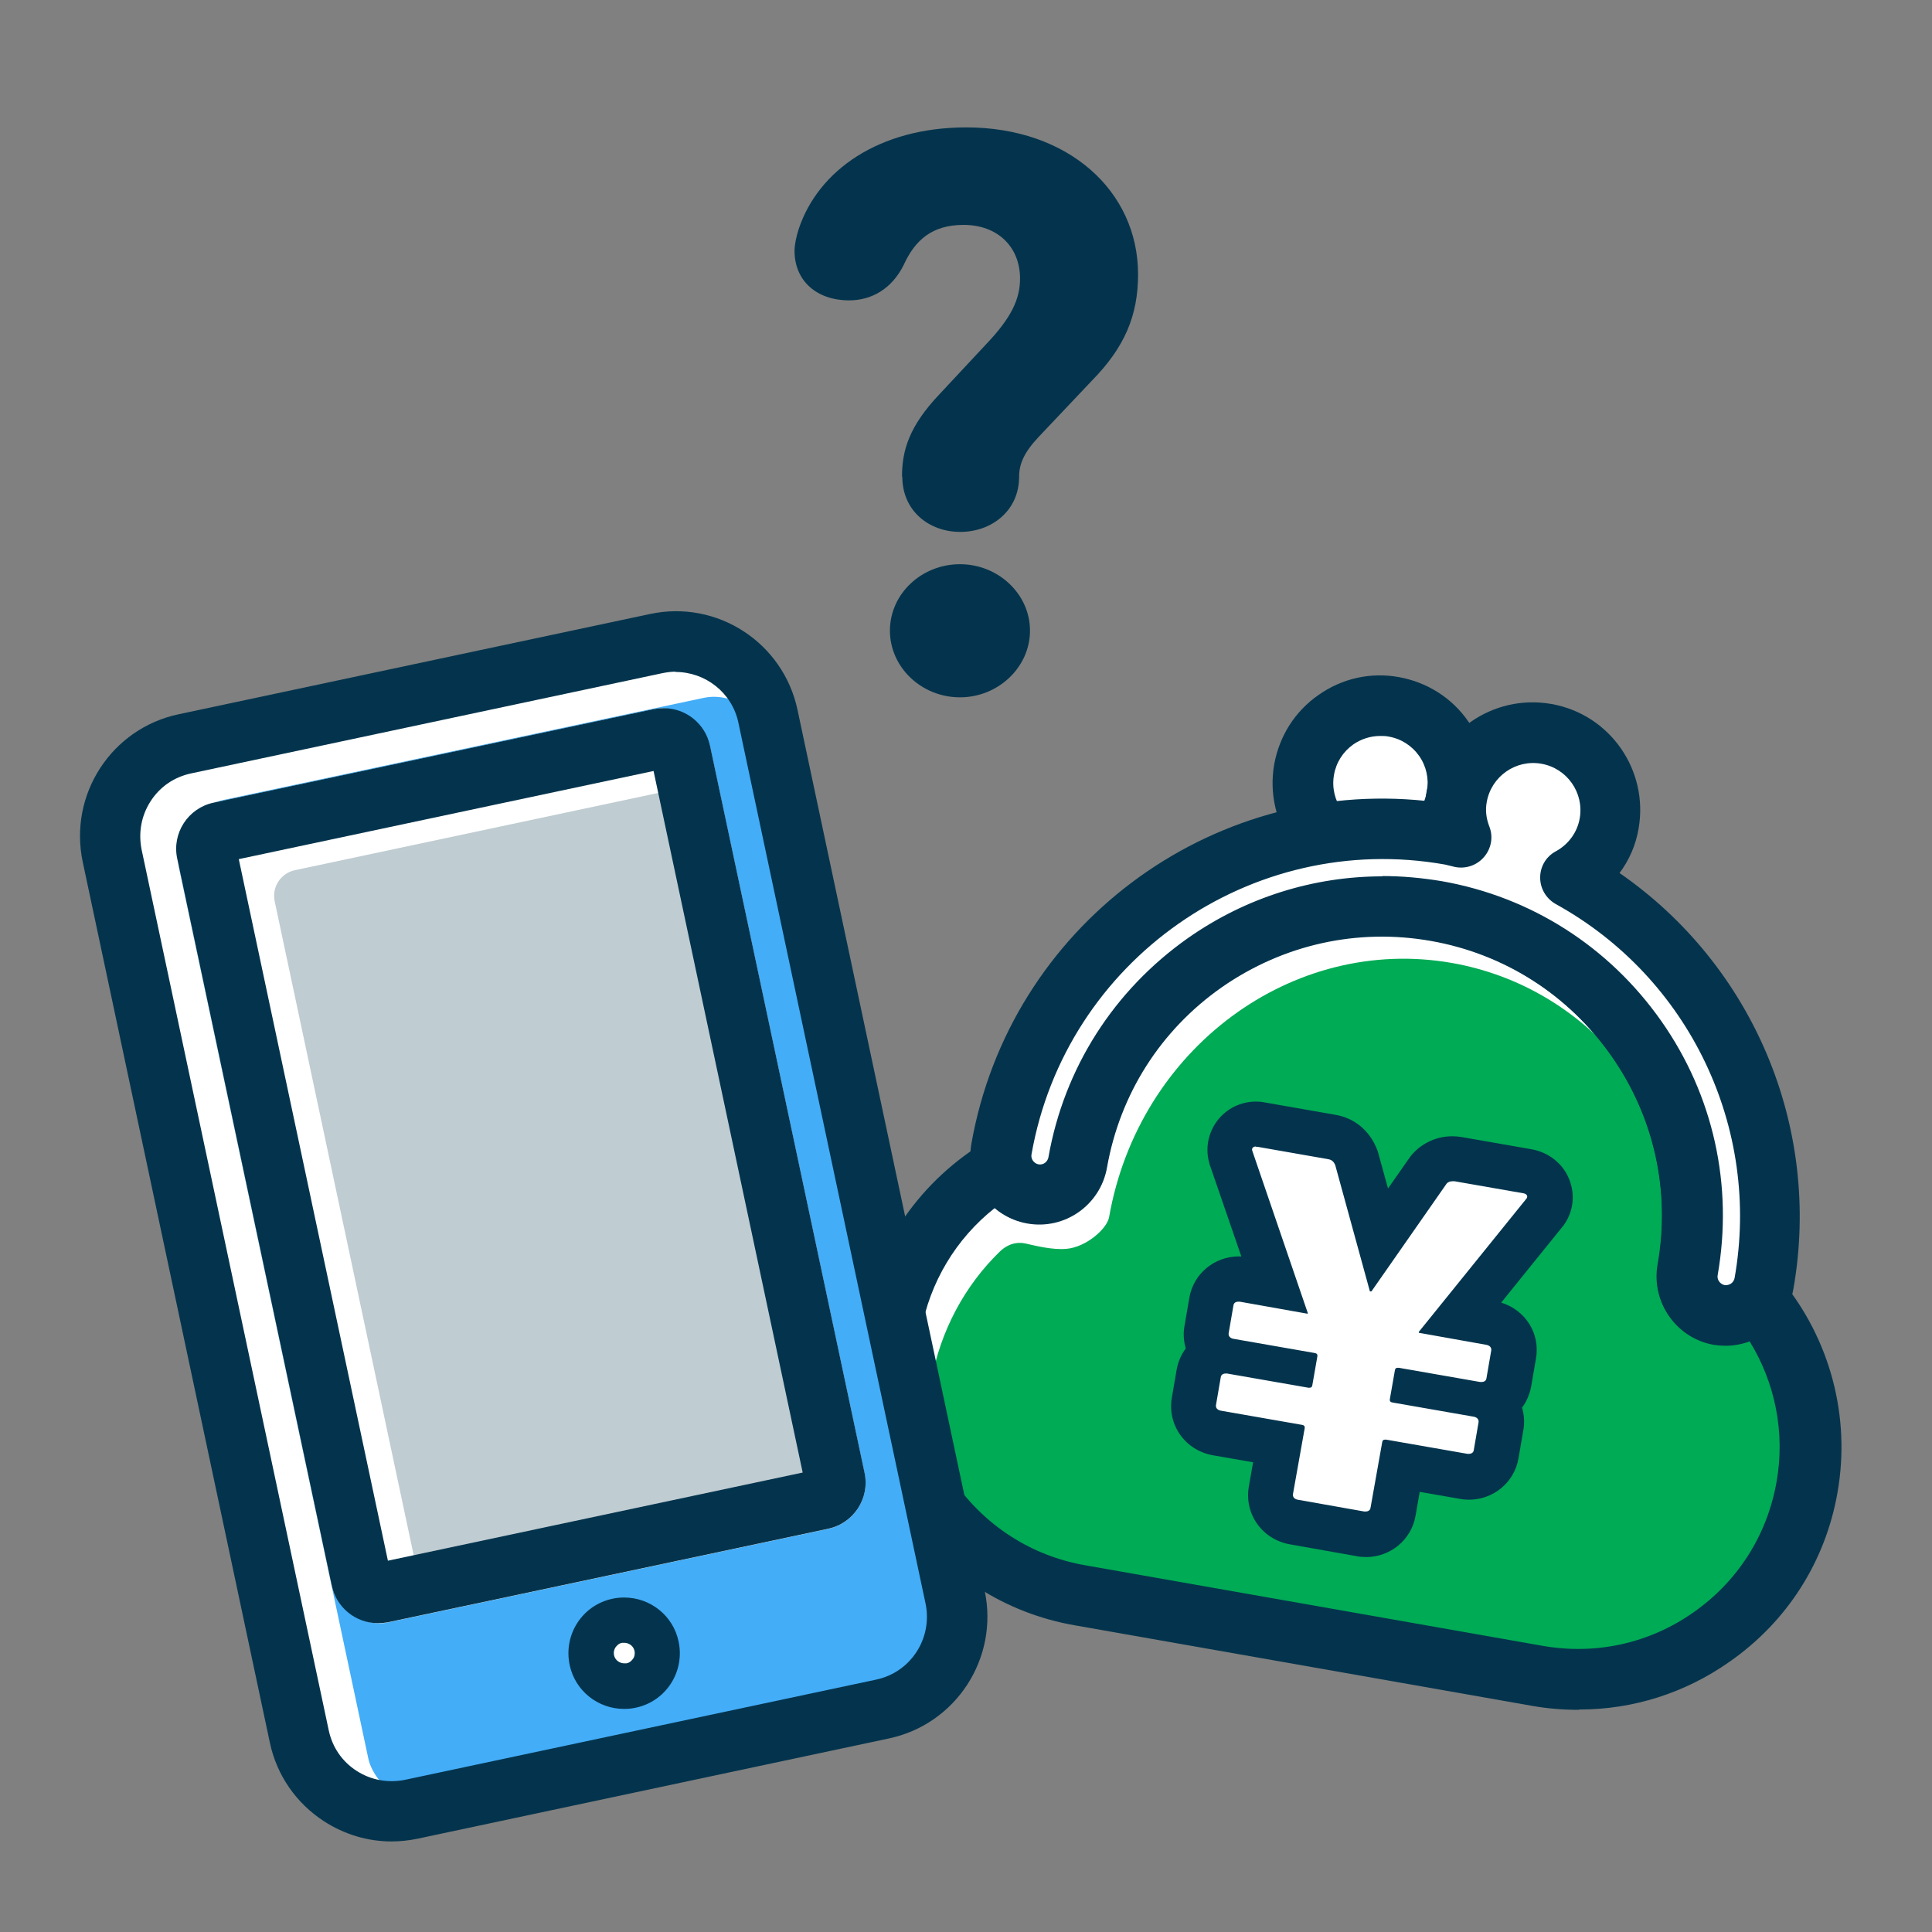
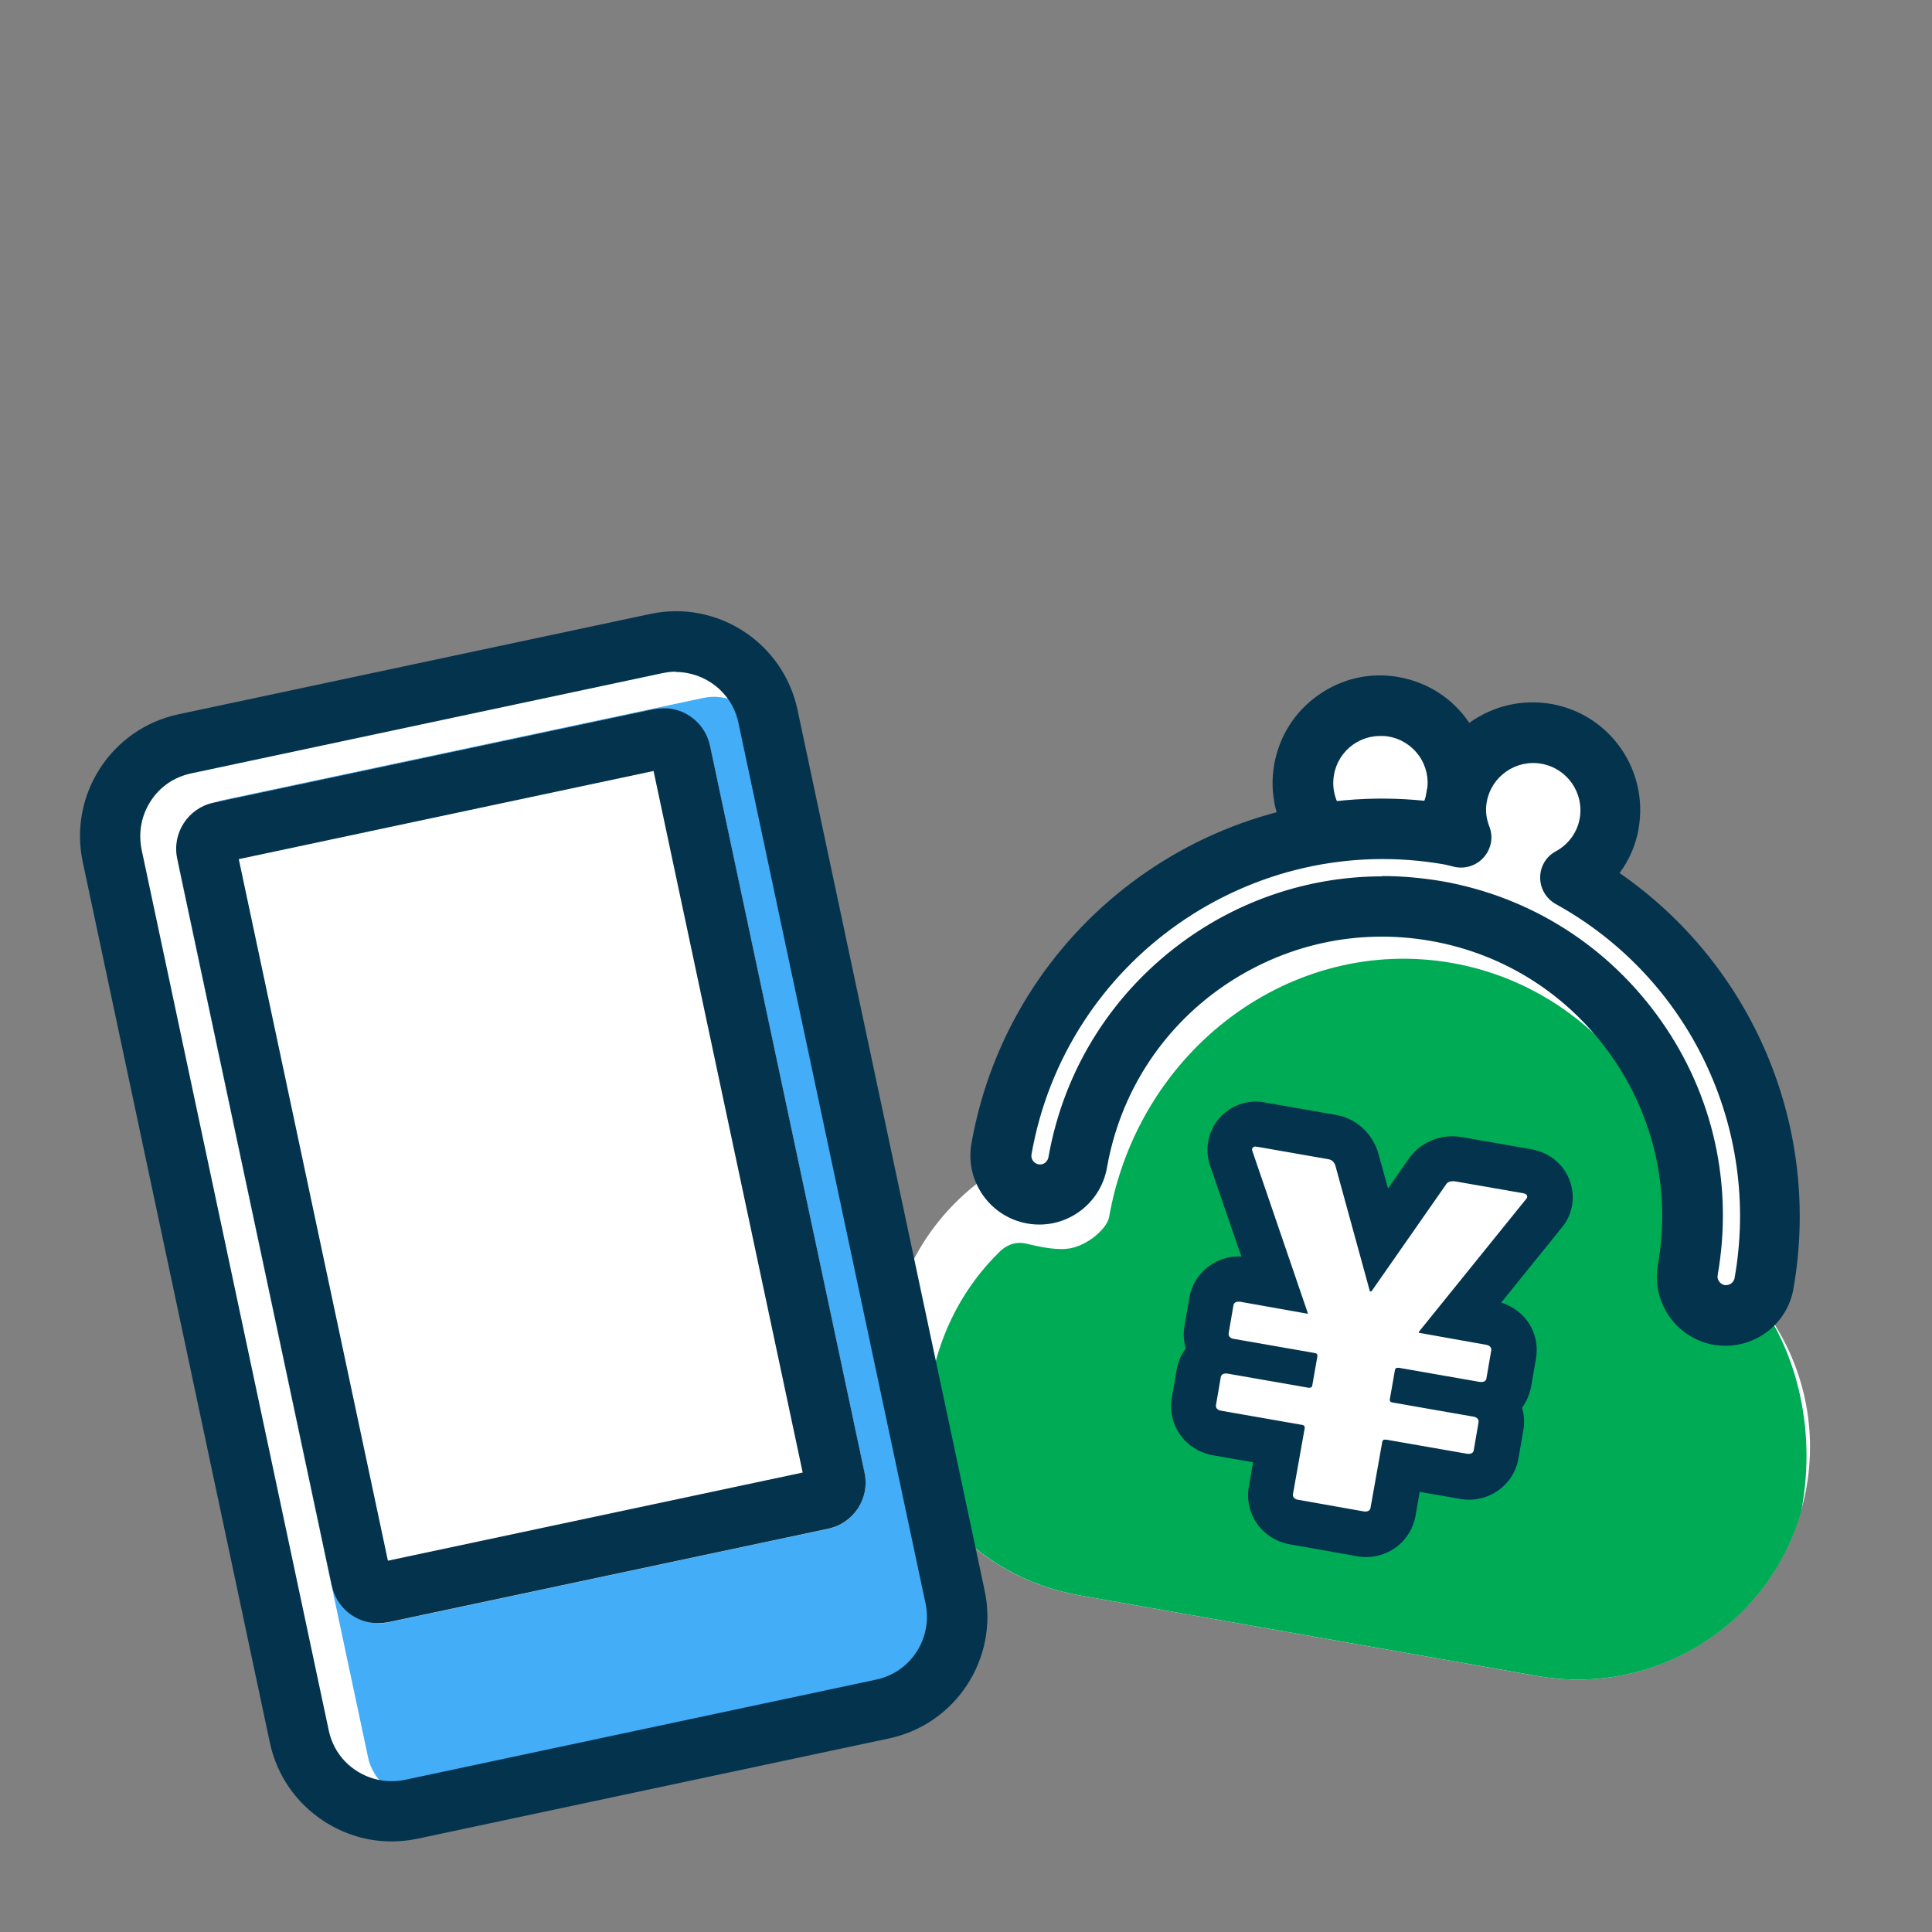
<svg xmlns="http://www.w3.org/2000/svg" id="_レイヤー_2" data-name="レイヤー 2" viewBox="0 0 64 64">
  <rect x="0" y="0" width="64" height="64" fill="#808080" stroke="none" />
  <defs>
    <style>
      .cls-1 {
        fill: none;
      }

      .cls-2 {
        fill: #43adf8;
      }

      .cls-3 {
        fill: #fff;
      }

      .cls-4 {
        fill: #00ab55;
      }

      .cls-5 {
        fill: #bfccd2;
      }

      .cls-6 {
        fill: #04344d;
      }
    </style>
  </defs>
  <g id="illust">
    <g>
      <rect class="cls-1" width="64" height="64" />
      <rect class="cls-1" x="4" y="4" width="56" height="56" />
      <g>
        <circle class="cls-3" cx="45.73" cy="25.95" r="2.57" />
        <path class="cls-6" d="M45.73,29.51c-.21,0-.42-.02-.63-.06-1.94-.34-3.23-2.19-2.89-4.13.17-.94.69-1.76,1.47-2.3.78-.55,1.73-.76,2.66-.59.94.17,1.76.69,2.3,1.47.55.78.76,1.73.59,2.67h0c-.17.94-.69,1.76-1.47,2.3-.61.42-1.31.65-2.04.65ZM45.72,24.38c-.32,0-.63.1-.89.28-.34.24-.57.6-.64,1.01-.15.85.42,1.66,1.27,1.81.85.15,1.67-.42,1.81-1.27.07-.41-.02-.83-.26-1.17-.24-.34-.6-.57-1.01-.64-.09-.02-.18-.02-.28-.02ZM48.25,26.39h0,0Z" />
        <path class="cls-3" d="M58.2,43.05c-.28.38-.76.59-1.25.51-.7-.12-1.16-.79-1.04-1.49.98-5.58-2.74-10.91-8.33-11.89s-10.91,2.74-11.89,8.33c-.12.7-.79,1.16-1.49,1.04-.5-.09-.87-.45-1-.91-1.87,1.1-3.27,2.98-3.68,5.29-.74,4.19,2.06,8.18,6.24,8.92l15.16,2.67c4.19.74,8.18-2.06,8.92-6.24.41-2.31-.26-4.55-1.65-6.23Z" />
        <path class="cls-4" d="M31.38,50.41c1.11,1.24,2.62,2.13,4.39,2.44l15.16,2.67c3.92.69,7.67-1.71,8.74-5.46.56-2.95-.32-5.54-1.46-7.01-1,.99-2.23.06-2.2-.23-.1-.23-.14-.49-.1-.75.06-.31.09-.63.12-.94-.29-4.55-3.46-8.44-7.93-9.23-5.29-.93-10.38,2.84-11.36,8.42-.07.39-.77,1-1.42,1.05-.48.04-1.04-.11-1.36-.18-.41-.08-.7.13-.85.28-1.14,1.11-1.96,2.6-2.27,4.32s-.06,3.23.56,4.62Z" />
-         <path class="cls-6" d="M52.29,56.64c-.51,0-1.02-.04-1.53-.13l-15.16-2.67c-2.29-.4-4.28-1.67-5.61-3.58-1.33-1.9-1.84-4.21-1.44-6.5.44-2.51,1.96-4.68,4.16-5.98.27-.16.59-.18.88-.07.29.11.5.35.59.65.02.08.09.18.22.2.15.03.3-.08.33-.23.52-2.96,2.17-5.54,4.63-7.27,2.46-1.73,5.45-2.39,8.42-1.87,2.96.52,5.54,2.17,7.27,4.63,1.73,2.46,2.39,5.45,1.87,8.42-.03.15.08.3.23.33.12.02.22-.05.28-.12.18-.25.47-.4.78-.41.33,0,.6.13.8.36,1.62,1.97,2.3,4.53,1.86,7.04-.4,2.29-1.67,4.28-3.58,5.61-1.48,1.04-3.2,1.58-4.97,1.58ZM32.95,40.02c-1.28,1.01-2.15,2.46-2.44,4.08-.31,1.76.08,3.54,1.11,5s2.56,2.44,4.32,2.75l15.16,2.67c1.76.31,3.54-.08,5-1.11,1.47-1.03,2.44-2.56,2.75-4.32.29-1.62-.04-3.28-.9-4.67-.37.14-.79.18-1.19.11-1.24-.22-2.07-1.41-1.85-2.65.43-2.44-.12-4.9-1.54-6.92s-3.54-3.38-5.98-3.81c-2.44-.43-4.89.12-6.92,1.53-2.03,1.42-3.38,3.54-3.81,5.98-.22,1.24-1.4,2.07-2.64,1.85-.41-.07-.78-.25-1.08-.51Z" />
        <path class="cls-3" d="M52.01,29.08c.66-.36,1.15-1,1.29-1.79.25-1.4-.69-2.73-2.08-2.97s-2.73.69-2.97,2.08c-.08.47-.02.93.13,1.35-.12-.02-.24-.06-.36-.08-6.98-1.23-13.63,3.43-14.86,10.41-.12.7.34,1.36,1.04,1.49s1.36-.34,1.49-1.04c.98-5.58,6.31-9.31,11.89-8.33s9.31,6.31,8.33,11.89c-.12.7.34,1.36,1.04,1.49s1.36-.34,1.49-1.04c.98-5.54-1.77-10.86-6.42-13.44Z" />
        <path class="cls-6" d="M57.17,44.58c-.13,0-.26-.01-.4-.03-1.24-.22-2.07-1.41-1.85-2.65.43-2.44-.12-4.9-1.54-6.92s-3.54-3.38-5.98-3.81c-2.44-.43-4.89.12-6.92,1.53-2.03,1.42-3.38,3.54-3.81,5.98-.22,1.24-1.4,2.07-2.64,1.85-1.24-.22-2.07-1.41-1.85-2.65,1.27-7.18,7.89-12.1,15.04-11.35,0-.11.02-.21.04-.32.34-1.94,2.19-3.23,4.13-2.89,1.94.34,3.23,2.19,2.89,4.13-.09.54-.31,1.04-.63,1.47,4.41,3.05,6.7,8.41,5.76,13.77-.19,1.11-1.16,1.89-2.25,1.89ZM45.78,29.02c.66,0,1.32.06,1.98.17,2.96.52,5.54,2.17,7.27,4.63,1.73,2.46,2.39,5.45,1.87,8.42-.03.15.08.3.23.33.16.02.3-.08.33-.23.88-4.97-1.5-9.95-5.92-12.39-.32-.18-.52-.51-.52-.88s.2-.7.52-.87c.42-.23.71-.63.79-1.09.15-.85-.42-1.66-1.27-1.81-.85-.15-1.66.42-1.81,1.27-.05.27-.02.54.09.82.13.34.06.72-.18,1-.24.28-.61.4-.96.33l-.33-.08c-6.42-1.14-12.57,3.17-13.7,9.6-.03.15.08.3.23.33.16.03.3-.08.33-.23.52-2.96,2.17-5.54,4.63-7.27,1.91-1.34,4.15-2.04,6.44-2.04Z" />
        <g>
          <path class="cls-3" d="M45.26,50.84s-.14,0-.18-.02l-2.19-.39c-.25-.04-.48-.18-.62-.38-.14-.19-.19-.43-.15-.67l.27-1.54-2.06-.36c-.52-.09-.85-.55-.77-1.05l.17-.93c.05-.3.25-.54.51-.66-.21-.2-.31-.49-.26-.79l.17-.93c.08-.44.45-.74.9-.74.04,0,.14,0,.18.02l1.01.18-1.44-4.21c-.08-.24-.03-.58.12-.78.16-.22.42-.34.7-.34.04,0,.13,0,.17.02l2.34.41c.38.07.66.3.8.67l.76,2.78,1.6-2.29c.16-.26.48-.43.83-.43.04,0,.15,0,.19.02l2.29.4c.31.06.57.26.68.54.1.24.05.61-.1.82l-2.82,3.49,1.01.18c.52.09.85.55.77,1.05l-.17.93c-.05.3-.25.54-.51.66.21.2.31.49.26.79l-.17.93c-.08.44-.45.74-.9.74-.04,0-.14,0-.18-.02l-2.06-.36-.27,1.54c-.08.44-.45.74-.9.74Z" />
          <path class="cls-6" d="M41.62,37.99s.02,0,.04,0l2.34.41c.13.02.19.1.23.19l1.15,4.19h.05s2.47-3.54,2.47-3.54c.04-.07.12-.11.22-.11.02,0,.04,0,.06,0l2.29.4c.11.02.15.1.1.17l-3.57,4.42v.03s2.24.4,2.24.4c.11.02.17.09.16.18l-.16.93c-.01.08-.08.12-.16.12-.02,0-.03,0-.05,0l-2.69-.47s-.02,0-.04,0c-.05,0-.08.02-.09.07l-.17.97c-.01.06.02.1.09.11l2.69.47c.11.02.17.09.16.18l-.16.93c-.01.08-.08.12-.16.12-.02,0-.03,0-.05,0l-2.69-.47s-.02,0-.04,0c-.05,0-.08.02-.09.07l-.39,2.19c-.01.08-.08.12-.16.12-.02,0-.03,0-.05,0l-2.2-.39c-.11-.02-.17-.09-.16-.18l.39-2.19c.01-.06-.02-.1-.09-.11l-2.69-.47c-.11-.02-.17-.09-.16-.18l.16-.93c.01-.08.08-.12.16-.12.02,0,.03,0,.05,0l2.69.47s.02,0,.04,0c.05,0,.08-.02.09-.07l.17-.97c.01-.06-.02-.1-.09-.11l-2.69-.47c-.11-.02-.17-.09-.16-.18l.16-.93c.01-.08.08-.12.16-.12.02,0,.03,0,.05,0l2.25.4v-.03s-1.84-5.38-1.84-5.38c-.02-.07.03-.13.12-.13M41.62,36.49c-.52,0-.99.23-1.3.64-.3.4-.4.92-.26,1.4,0,.02.01.05.02.07l1.04,3.02s-.05,0-.08,0c-.81,0-1.5.57-1.64,1.36l-.16.93c-.05.26-.03.52.04.76-.15.2-.25.43-.3.69l-.16.93c-.16.91.44,1.76,1.37,1.92l1.32.23-.14.8c-.16.91.44,1.76,1.37,1.92l2.2.39c.09.02.22.03.31.03.81,0,1.5-.57,1.64-1.36l.14-.8,1.32.23c.09.02.22.03.31.03.81,0,1.5-.57,1.64-1.36l.16-.93c.05-.26.03-.52-.04-.76.15-.2.25-.44.3-.69l.16-.93c.15-.84-.35-1.61-1.15-1.86l2.01-2.49s.03-.04.05-.06c.33-.45.4-1.02.19-1.54-.21-.52-.68-.89-1.25-.99l-2.29-.4c-.11-.02-.22-.03-.33-.03-.59,0-1.14.29-1.46.77l-.67.96-.32-1.16c-.01-.05-.03-.1-.05-.15-.24-.6-.73-1.02-1.37-1.13l-2.34-.41c-.09-.02-.21-.03-.3-.03h0Z" />
        </g>
      </g>
-       <path class="cls-6" d="M29.88,15.79c0-.86.23-1.67,1.25-2.74l1.53-1.64c.85-.89,1.13-1.51,1.13-2.18,0-1.05-.74-1.78-1.87-1.78-1.05,0-1.61.51-1.98,1.32-.4.81-1.08,1.18-1.81,1.18-1.08,0-1.81-.65-1.81-1.64,0-.21.06-.48.14-.73.65-1.94,2.66-3.36,5.55-3.36,3.37,0,5.69,2.1,5.69,4.87,0,1.37-.45,2.42-1.53,3.52l-1.76,1.86c-.48.51-.65.89-.65,1.32,0,1.13-.91,1.83-1.95,1.83s-1.92-.7-1.92-1.83ZM31.8,18.69c1.27,0,2.32.99,2.32,2.2s-1.05,2.21-2.32,2.21-2.32-.99-2.32-2.21,1.05-2.2,2.32-2.2Z" />
      <g>
        <rect class="cls-3" x="6.57" y="22.58" width="22.21" height="36.08" rx="3.13" ry="3.13" transform="translate(-8.06 4.56) rotate(-12)" />
        <rect class="cls-2" x="8.85" y="24.43" width="20.12" height="34" rx="1.95" ry="1.95" transform="translate(-8.2 4.84) rotate(-12)" />
        <path class="cls-6" d="M12.97,61c-.79,0-1.56-.23-2.24-.67-.92-.6-1.56-1.52-1.79-2.6L2.74,28.55c-.47-2.23.95-4.42,3.18-4.89l15.61-3.32c2.23-.48,4.42.95,4.89,3.18l6.2,29.18c.47,2.23-.95,4.42-3.18,4.89h0l-15.61,3.32c-.29.06-.58.09-.87.09ZM22.38,22.25c-.15,0-.29.02-.44.05l-15.61,3.32c-.56.12-1.03.44-1.34.92-.31.48-.41,1.04-.3,1.6l6.2,29.18c.12.56.44,1.03.92,1.34.48.31,1.04.41,1.6.3l15.61-3.32c1.15-.24,1.88-1.37,1.64-2.52l-6.2-29.18c-.21-1-1.1-1.68-2.08-1.68ZM29.23,56.61h0,0Z" />
        <rect class="cls-3" x="8.23" y="24.74" width="18.04" height="27.76" rx="1.56" ry="1.56" transform="translate(-7.65 4.43) rotate(-12)" />
-         <path class="cls-5" d="M12.22,27.16h12.57c.96,0,1.73.78,1.73,1.73v21.55c0,.96-.78,1.73-1.73,1.73h-11.71c-.96,0-1.73-.78-1.73-1.73v-22.41c0-.48.39-.87.87-.87Z" transform="translate(-7.83 4.8) rotate(-12)" />
        <path class="cls-6" d="M22.08,25.45h0,0M21.65,25.54l4.94,23.24-13.74,2.92-4.94-23.24,13.74-2.92M21.99,23.46c-.11,0-.22.01-.33.03l-14.59,3.1c-.84.18-1.38,1.01-1.2,1.85l5.12,24.09c.16.73.8,1.24,1.53,1.24.11,0,.22-.01.33-.03l14.59-3.1c.84-.18,1.38-1.01,1.2-1.85l-5.12-24.09c-.16-.73-.8-1.24-1.53-1.24h0Z" />
        <g>
-           <path class="cls-3" d="M20.68,55.86c-.51,0-.96-.36-1.07-.87-.06-.29,0-.58.15-.82.16-.25.41-.41.69-.48.08-.02.15-.02.23-.02.51,0,.96.36,1.07.87.06.29,0,.58-.15.82-.16.25-.41.41-.69.48-.08.02-.15.02-.23.02Z" />
-           <path class="cls-6" d="M20.68,54.42c.14,0,.3.09.34.27.02.12-.01.21-.05.26s-.1.13-.22.15c-.02,0-.05,0-.07,0-.14,0-.3-.09-.34-.27-.02-.12.01-.2.05-.26.04-.05.1-.13.22-.15.02,0,.05,0,.07,0M20.68,52.92c-.13,0-.26.01-.39.04-1,.21-1.63,1.19-1.42,2.19.18.87.95,1.46,1.8,1.46.13,0,.26-.01.39-.04,1-.21,1.63-1.19,1.42-2.19-.18-.87-.95-1.46-1.8-1.46h0Z" />
-         </g>
+           </g>
      </g>
    </g>
  </g>
</svg>